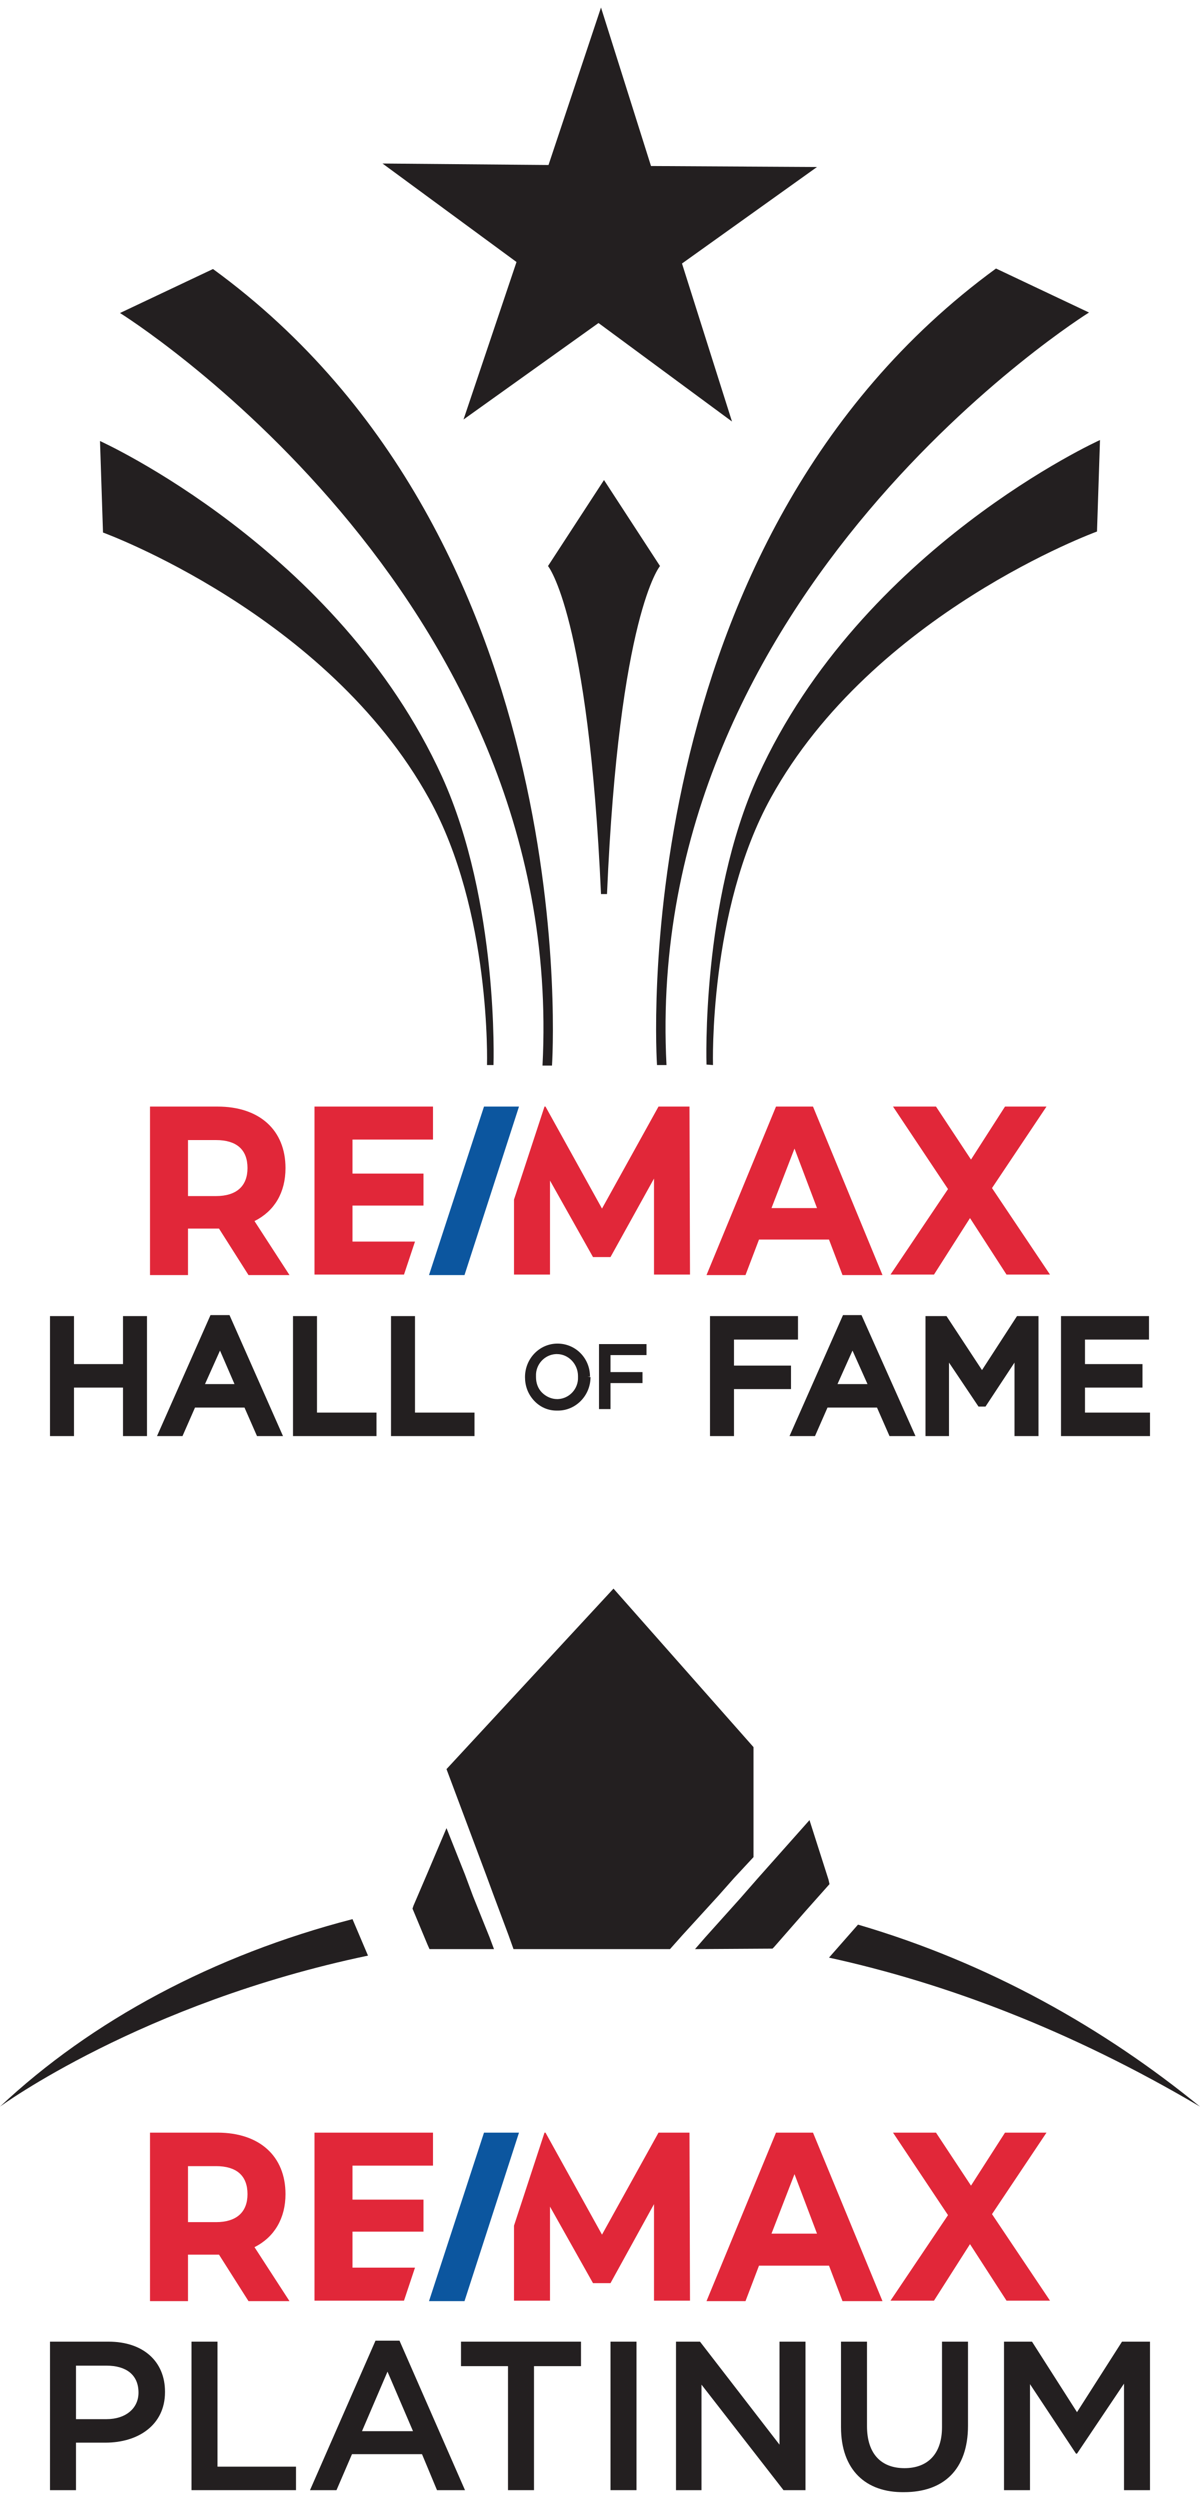
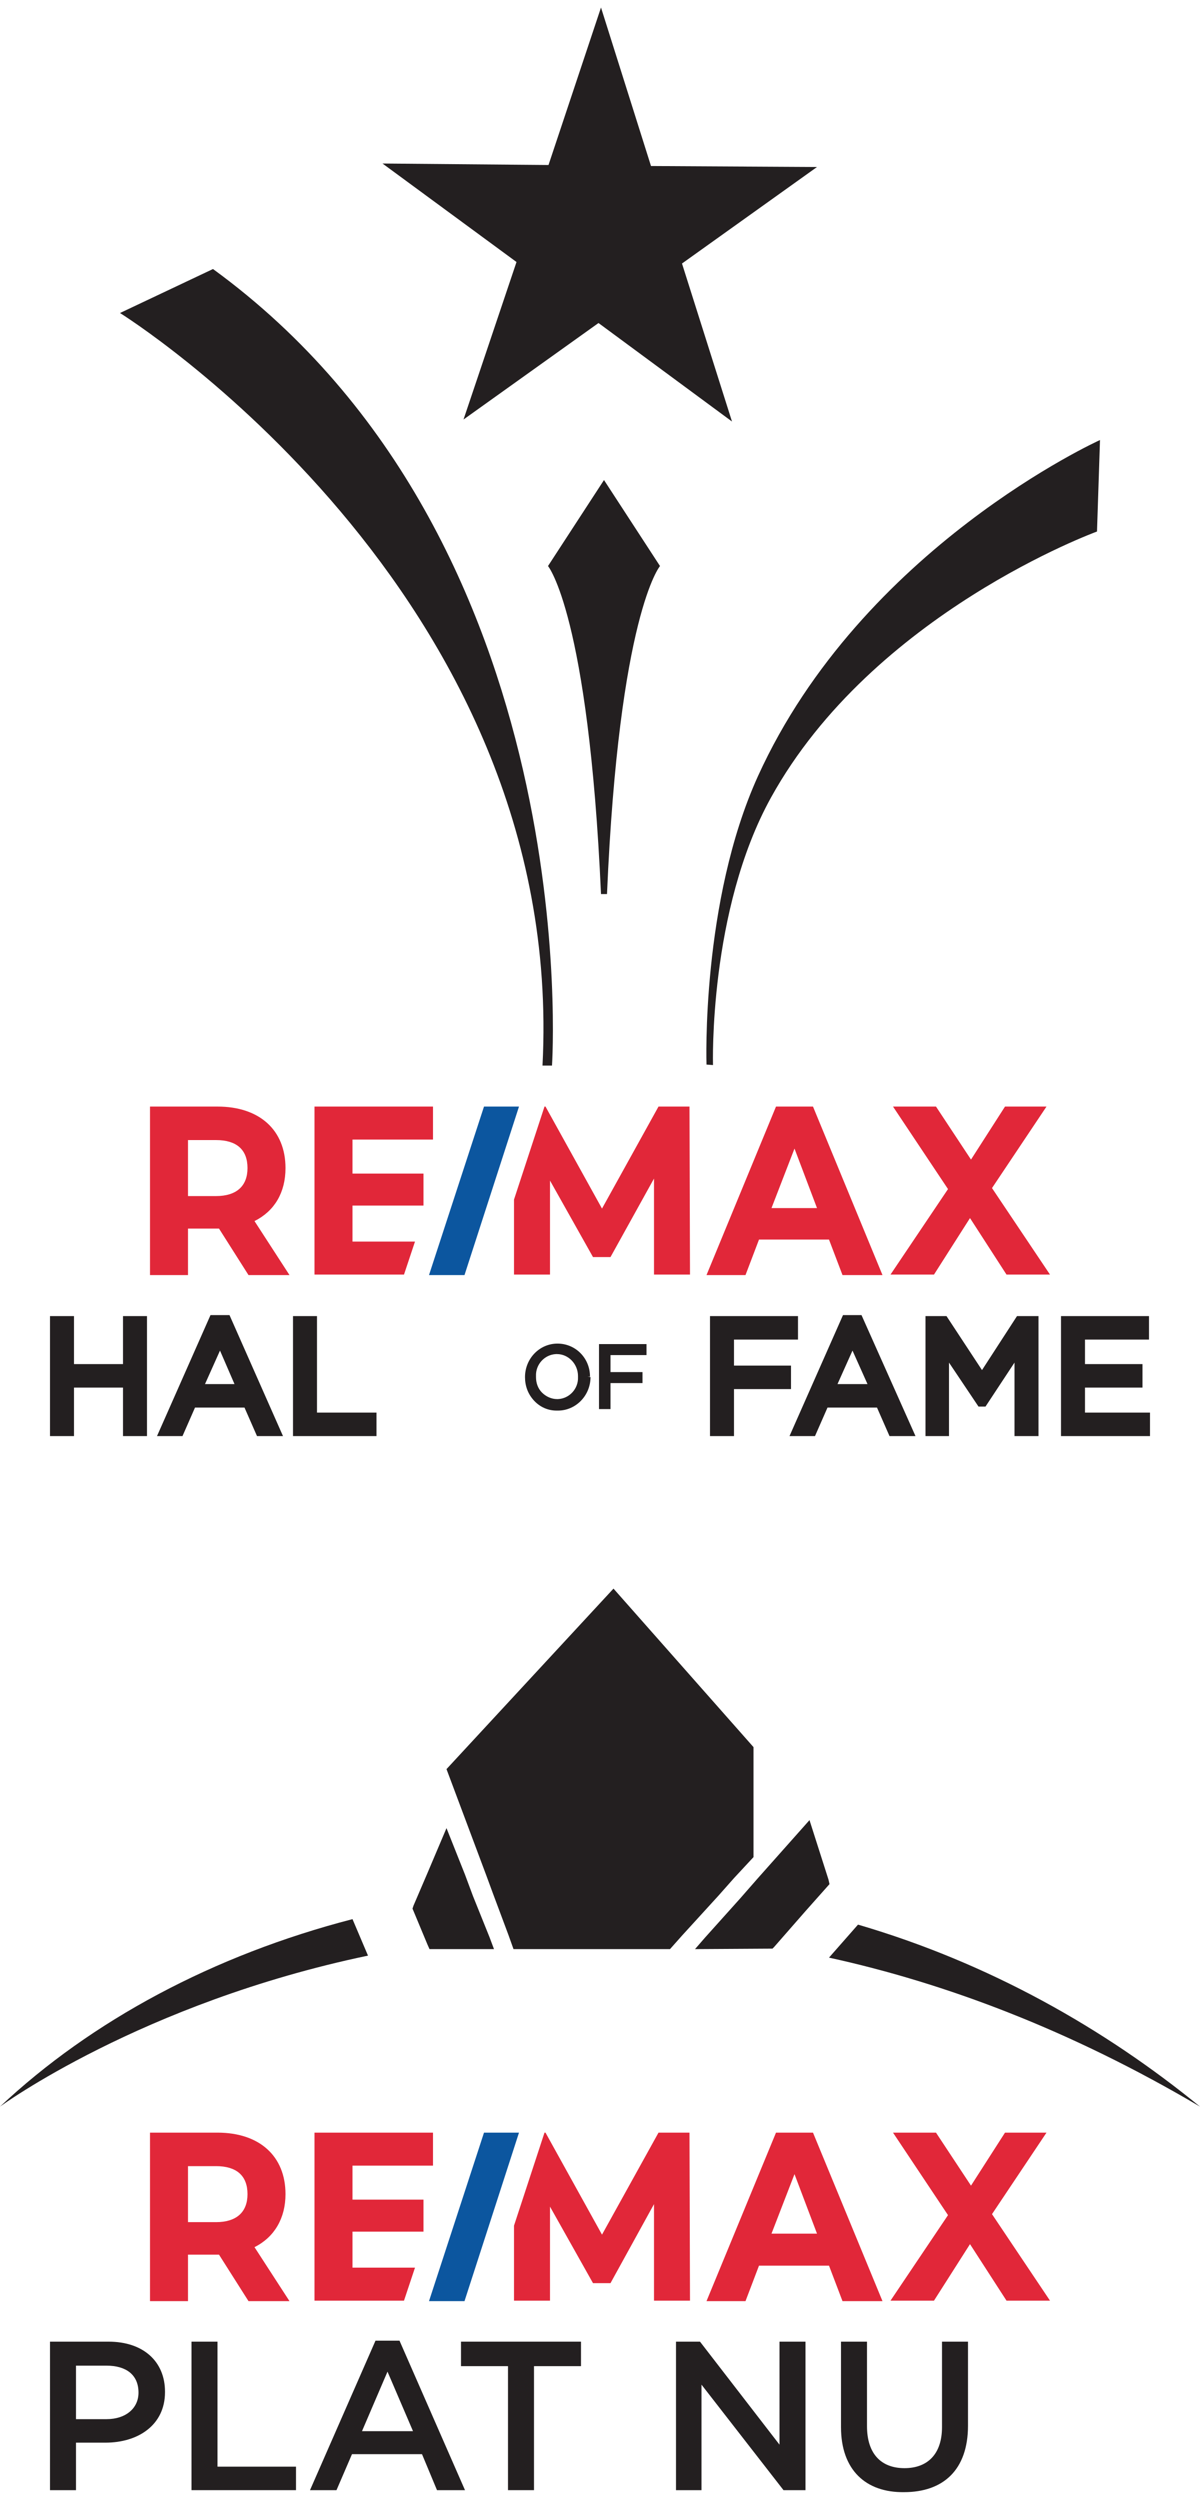
<svg xmlns="http://www.w3.org/2000/svg" version="1.1" id="Layer_1" x="0px" y="0px" viewBox="0 0 240 500" style="enable-background:new 0 0 240 500;" xml:space="preserve">
  <style type="text/css">
	.st0{fill:#231F20;}
	.st1{opacity:0.95;fill:#004E9B;enable-background:new    ;}
	.st2{opacity:0.95;}
	.st3{fill:#E01C2F;}
</style>
  <g>
    <g>
      <path class="st0" d="M240,421.3c-19.1-15.6-42.1-28.7-68.4-36.4l-5.8,6.6C189.1,396.6,214.1,406,240,421.3" />
      <path class="st0" d="M0,421.3c0,0,28.2-20.7,73.6-30.2l-3.1-7.3C42.7,391,18.3,404.1,0,421.3" />
      <polyline class="st0" points="122.7,317.7 89.3,353.8 97.2,374.9 98.6,378.7 101.7,387 102.7,389.8 134,389.8 136.4,387.1     143.7,379.1 146.8,375.6 150.7,371.4 150.7,349.4 122.7,317.7   " />
      <polyline class="st0" points="165.7,375.9 161.9,364 151.5,375.7 148,379.7 141,387.5 139,389.8 154.5,389.7 154.8,389.4     161.1,382.2 165.9,376.8 165.7,375.9   " />
      <polyline class="st0" points="97.9,387.4 94.6,379.2 93,374.9 89.3,365.6 85.4,374.8 82.7,381.1 82.5,381.7 85.5,388.9     85.9,389.8 98.8,389.8 97.9,387.4   " />
    </g>
    <g>
      <g>
        <path class="st0" d="M21.7,468.3H10V498h5.2v-9.5h5.9c6.5,0,11.9-3.5,11.9-10.1v-0.1C33,472.3,28.7,468.3,21.7,468.3z      M27.7,478.5c0,3.1-2.5,5.3-6.4,5.3h-6.1v-10.7h6.1C25.2,473.1,27.7,474.9,27.7,478.5L27.7,478.5z" />
        <polyline class="st0" points="38.3,468.3 43.5,468.3 43.5,493.3 59.2,493.3 59.2,498 38.3,498 38.3,468.3    " />
        <path class="st0" d="M79.9,468.1h-4.8v0L62,498h5.3l3.1-7.2h14l3,7.2H93L79.9,468.1z M82.6,486.2L82.6,486.2l-10.2,0l5.1-11.9     L82.6,486.2L82.6,486.2L82.6,486.2z" />
        <polyline class="st0" points="101.6,473.2 92.2,473.2 92.2,468.3 116.2,468.3 116.2,473.2 106.8,473.2 106.8,498 101.6,498      101.6,473.2    " />
-         <polygon class="st0" points="122.1,498 127.3,498 127.3,468.3 122.1,468.3 122.1,498    " />
        <polyline class="st0" points="135.2,468.3 140,468.3 155.9,488.9 155.9,468.3 161.1,468.3 161.1,498 156.7,498 140.3,476.9      140.3,498 135.2,498 135.2,468.3    " />
        <path class="st0" d="M168.2,485.4v-17.1h5.2v16.9c0,5.5,2.8,8.4,7.5,8.4c4.6,0,7.5-2.8,7.5-8.2v-17.1h5.2v16.8     c0,8.9-5,13.3-12.8,13.3C173.2,498.5,168.2,494,168.2,485.4" />
-         <polyline class="st0" points="200.8,468.3 206.4,468.3 215.4,482.4 224.4,468.3 230,468.3 230,498 224.8,498 224.8,476.7      215.4,490.7 215.2,490.7 206,476.8 206,498 200.8,498 200.8,468.3    " />
      </g>
      <g>
        <polygon class="st1" points="92.9,460.2 103.8,426.5 96.8,426.5 85.8,460.2    " />
        <g class="st2">
          <polygon class="st3" points="198.4,442.8 209.3,426.5 201,426.5 194.2,437.1 187.2,426.5 178.6,426.5 189.6,443 178.1,460.1       186.8,460.1 194,448.8 201.3,460.1 210,460.1     " />
          <path class="st3" d="M155.2,426.5l-13.9,33.7h7.8l2.7-7.1h14l2.7,7.1h8l-13.9-33.7H155.2z M163.4,446.7h-9.1l4.6-11.9      L163.4,446.7z" />
          <polygon class="st3" points="137.9,426.7 137.9,426.5 131.7,426.5 120.4,446.9 109.1,426.5 108.9,426.5 102.8,445.1       102.8,460.1 110,460.1 110,441.3 118.6,456.6 122.1,456.6 130.8,440.8 130.8,460.1 138,460.1     " />
          <polygon class="st3" points="83,453.5 70.5,453.5 70.5,446.3 84.7,446.3 84.7,439.9 70.5,439.9 70.5,433.1 86.6,433.1       86.6,426.5 62.9,426.5 62.9,460.1 80.8,460.1     " />
          <path class="st3" d="M57.1,438.8c0-7.6-5.2-12.3-13.6-12.3H30v33.7h7.6v-9.3h6.2l5.9,9.3h8.2l-7-10.8      C54.9,447.4,57.1,443.6,57.1,438.8z M37.6,433.2h5.6c4.1,0,6.3,1.9,6.3,5.6c0,3.6-2.2,5.6-6.3,5.6h-5.6V433.2z" />
        </g>
      </g>
    </g>
  </g>
  <g>
    <g>
      <g>
        <polygon class="st1" points="92.9,255 103.8,221.3 96.8,221.3 85.8,255    " />
        <g class="st2">
          <polygon class="st3" points="198.4,237.6 209.3,221.3 201,221.3 194.2,231.9 187.2,221.3 178.6,221.3 189.6,237.8 178.1,254.9       186.8,254.9 194,243.6 201.3,254.9 210,254.9     " />
          <path class="st3" d="M155.2,221.3L141.3,255h7.8l2.7-7.1h14l2.7,7.1h8l-13.9-33.7H155.2z M163.4,241.6h-9.1l4.6-11.9      L163.4,241.6z" />
          <polygon class="st3" points="137.9,221.5 137.9,221.3 131.7,221.3 120.4,241.7 109.1,221.3 108.9,221.3 102.8,239.9       102.8,254.9 110,254.9 110,236.1 118.6,251.4 122.1,251.4 130.8,235.7 130.8,254.9 138,254.9     " />
          <polygon class="st3" points="83,248.3 70.5,248.3 70.5,241.1 84.7,241.1 84.7,234.7 70.5,234.7 70.5,227.9 86.6,227.9       86.6,221.3 62.9,221.3 62.9,254.9 80.8,254.9     " />
          <path class="st3" d="M57.1,233.6c0-7.6-5.2-12.3-13.6-12.3H30V255h7.6v-9.3h6.2l5.9,9.3h8.2l-7-10.8      C54.9,242.2,57.1,238.5,57.1,233.6z M37.6,228h5.6c4.1,0,6.3,1.9,6.3,5.6c0,3.6-2.2,5.6-6.3,5.6h-5.6V228z" />
        </g>
      </g>
      <g>
        <polygon class="st0" points="24.6,272.8 14.8,272.8 14.8,263.2 10,263.2 10,287.2 14.8,287.2 14.8,277.5 24.6,277.5 24.6,287.2      29.4,287.2 29.4,263.2 24.6,263.2    " />
        <path class="st0" d="M42.1,263l-10.7,24.2h5.1l2.5-5.7h9.9l2.5,5.7h5.2L45.9,263H42.1z M41,276.8l3-6.7l2.9,6.7H41z" />
        <polygon class="st0" points="63.4,263.2 58.6,263.2 58.6,287.2 75.3,287.2 75.3,282.5 63.4,282.5    " />
-         <polygon class="st0" points="83,263.2 78.2,263.2 78.2,287.2 94.9,287.2 94.9,282.5 83,282.5    " />
        <polygon class="st0" points="158.2,273.1 146.8,273.1 146.8,267.9 159.6,267.9 159.6,263.2 142,263.2 142,287.2 146.8,287.2      146.8,277.8 158.2,277.8    " />
        <path class="st0" d="M168.6,263l-10.7,24.2h5.1l2.5-5.7h9.9l2.5,5.7h5.2L172.3,263H168.6z M167.5,276.8l3-6.7l3,6.7H167.5z" />
        <polygon class="st0" points="196.4,274 189.3,263.2 185.1,263.2 185.1,287.2 189.8,287.2 189.8,272.5 195.7,281.3 197.1,281.3      202.9,272.5 202.9,287.2 207.7,287.2 207.7,263.2 203.4,263.2    " />
        <polygon class="st0" points="217,282.5 217,277.5 228.5,277.5 228.5,272.8 217,272.8 217,267.9 229.8,267.9 229.8,263.2      212.2,263.2 212.2,287.2 230,287.2 230,282.5    " />
        <g>
          <path class="st0" d="M117.5,275.3L117.5,275.3l0.5,0c0-3.7-2.9-6.6-6.5-6.6c0,0,0,0,0,0c-3.6,0-6.5,3-6.5,6.7      c0,1.8,0.6,3.4,1.8,4.7c1.2,1.3,2.8,2,4.5,2l0.2,0c0,0,0,0,0.1,0c3.5,0,6.4-2.9,6.5-6.5l0-0.2L117.5,275.3z M115.6,275.4      c0.1,2.3-1.7,4.3-4,4.4l-0.2,0c-1.1,0-2.2-0.5-3-1.3c-0.8-0.8-1.2-1.9-1.2-3.1l0-0.2c-0.1-2.3,1.7-4.3,4-4.4l0.2,0      c2.3,0,4.2,2,4.2,4.4L115.6,275.4L115.6,275.4z" />
          <polygon class="st0" points="129.3,271 129.3,268.8 119.8,268.8 119.8,281.8 122.1,281.8 122.1,276.6 128.5,276.6 128.5,274.4       122.1,274.4 122.1,271     " />
        </g>
      </g>
    </g>
    <g>
      <polyline class="st0" points="163.4,33.4 136.4,52.7 146.4,84.3 119.7,64.6 92.7,83.9 103.3,52.4 76.5,32.7 109.7,33 120.2,1.5     130.2,33.2 163.4,33.4   " />
-       <path class="st0" d="M98.7,213c0,0,1.1-32.6-10.3-57.7C67.6,109.7,20,88.2,20,88.2l0.6,18.3c0,0,44.8,16.3,65.2,53.2    C98.3,182.2,97.4,213,97.4,213L98.7,213z" />
      <path class="st0" d="M142.6,213c0,0-0.9-30.9,11.6-53.5c20.4-36.9,65.2-53.2,65.2-53.2l0.6-18.3c0,0-47.6,21.5-68.4,67.2    c-11.4,25.1-10.3,57.7-10.3,57.7L142.6,213z" />
      <path class="st0" d="M24,62.6c0,0,89.4,55.6,84.5,150.5h1.9c0,0,7.1-104.7-67.8-159.3L24,62.6z" />
-       <path class="st0" d="M199.2,53.7C124.3,108.4,131.4,213,131.4,213h1.9c-4.9-94.9,84.5-150.5,84.5-150.5L199.2,53.7z" />
      <path class="st0" d="M120.8,96l-11.2,17.2c0,0,8.1,9.7,10.6,65.6h1.2c2.4-55.9,10.6-65.6,10.6-65.6L120.8,96z" />
    </g>
  </g>
</svg>